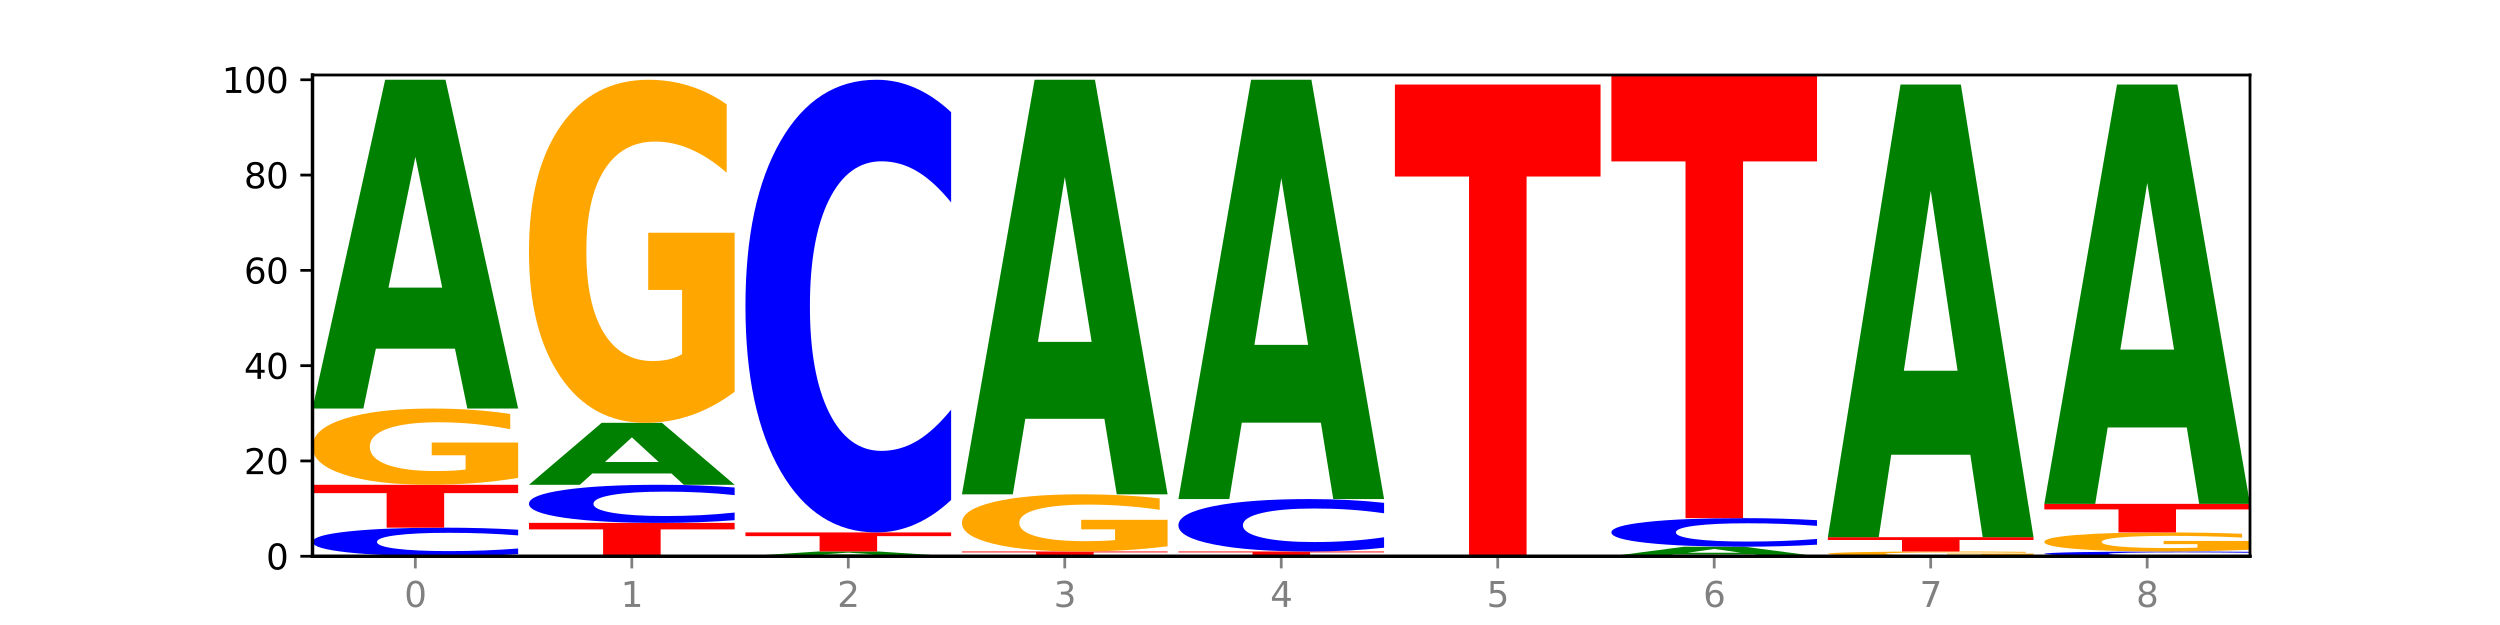
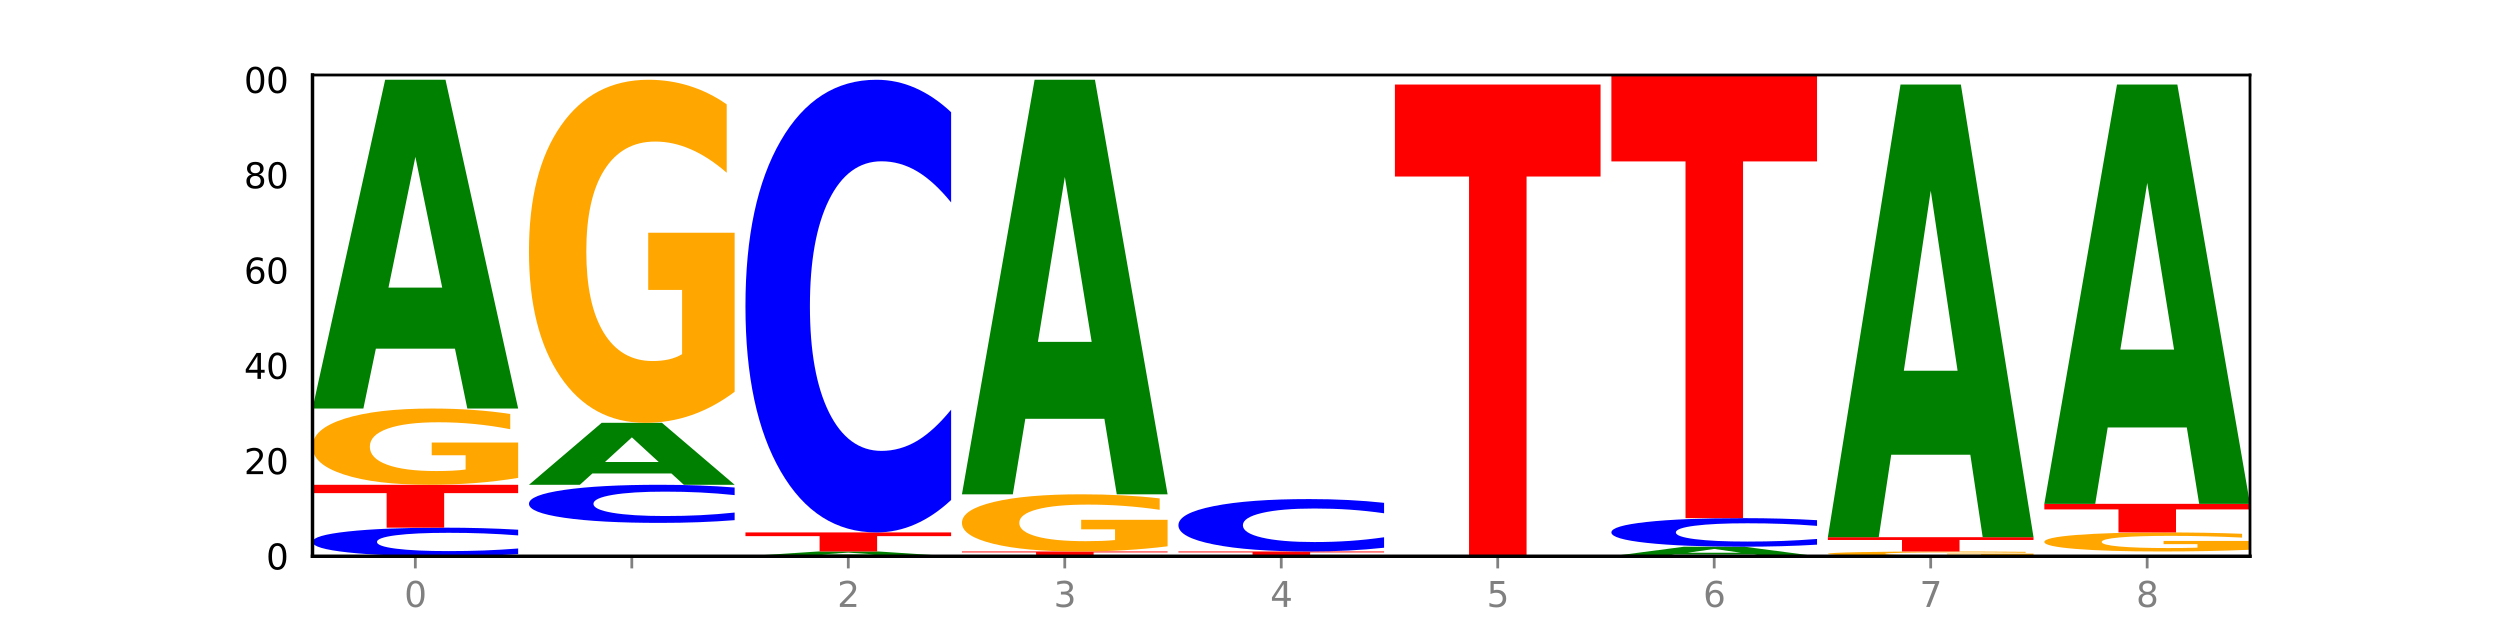
<svg xmlns="http://www.w3.org/2000/svg" xmlns:xlink="http://www.w3.org/1999/xlink" width="720pt" height="180pt" viewBox="0 0 720 180" version="1.1">
  <defs>
    <style type="text/css">*{stroke-linejoin: round; stroke-linecap: butt}</style>
  </defs>
  <g id="figure_1">
    <g id="patch_1">
      <path d="M 0 180  L 720 180  L 720 0  L 0 0  z " style="fill: #ffffff" />
    </g>
    <g id="axes_1">
      <g id="patch_2">
        <path d="M 90 160.2  L 648 160.2  L 648 21.6  L 90 21.6  z " style="fill: #ffffff" />
      </g>
      <g id="line2d_1">
        <path d="M 90 160.2  L 648 160.2  " clip-path="url(#pbd71dc0561)" style="fill: none; stroke: #000000; stroke-width: 0.5; stroke-linecap: square" />
      </g>
      <g id="patch_3">
        <path d="M 149.229 159.61  Q 144.275 159.902 138.917 160.05  Q 133.56 160.2 127.725 160.2  Q 110.325 160.2 100.163 159.091  Q 90 157.982 90 156.086  Q 90 154.183 100.163 153.075  Q 110.325 151.966 127.725 151.966  Q 133.56 151.966 138.917 152.116  Q 144.275 152.264 149.229 152.557  L 149.229 154.198  Q 144.23 153.81 139.38 153.63  Q 134.53 153.449 129.173 153.449  Q 119.562 153.449 114.056 154.152  Q 108.564 154.853 108.564 156.086  Q 108.564 157.314 114.056 158.016  Q 119.562 158.717 129.173 158.717  Q 134.53 158.717 139.38 158.537  Q 144.23 158.355 149.229 157.967  L 149.229 159.61  z " clip-path="url(#pbd71dc0561)" style="fill: #0000ff" />
      </g>
      <g id="patch_4">
        <path d="M 90 139.616  L 149.229 139.616  L 149.229 142.025  L 127.92 142.025  L 127.92 151.966  L 111.35 151.966  L 111.35 142.025  L 90 142.025  L 90 139.616  z " clip-path="url(#pbd71dc0561)" style="fill: #ff0000" />
      </g>
      <g id="patch_5">
        <path d="M 149.229 137.629  Q 143.256 138.623 136.831 139.121  Q 130.406 139.616 123.557 139.616  Q 108.079 139.616 99.04 136.659  Q 90 133.702 90 128.644  Q 90 123.528 99.199 120.594  Q 108.411 117.659 124.433 117.659  Q 130.605 117.659 136.26 118.059  Q 141.928 118.453 146.946 119.233  L 146.946 123.61  Q 141.769 122.608 136.645 122.113  Q 131.521 121.614 126.371 121.614  Q 116.84 121.614 111.677 123.438  Q 106.513 125.256 106.513 128.644  Q 106.513 132.001 111.491 133.833  Q 116.469 135.661 125.628 135.661  Q 128.123 135.661 130.26 135.557  Q 132.397 135.448 134.097 135.221  L 134.097 131.112  L 124.34 131.112  L 124.34 127.452  L 149.229 127.452  L 149.229 137.629  z " clip-path="url(#pbd71dc0561)" style="fill: #ffa600" />
      </g>
      <g id="patch_6">
        <path d="M 131.028 100.41  L 108.249 100.41  L 104.653 117.659  L 90 117.659  L 110.926 22.972  L 128.303 22.972  L 149.229 117.659  L 134.588 117.659  L 131.028 100.41  z M 111.882 82.837  L 127.359 82.837  L 119.633 45.173  L 111.882 82.837  z " clip-path="url(#pbd71dc0561)" style="fill: #008000" />
      </g>
      <g id="patch_7">
-         <path d="M 152.346 150.594  L 211.575 150.594  L 211.575 152.467  L 190.267 152.467  L 190.267 160.2  L 173.696 160.2  L 173.696 152.467  L 152.346 152.467  L 152.346 150.594  z " clip-path="url(#pbd71dc0561)" style="fill: #ff0000" />
-       </g>
+         </g>
      <g id="patch_8">
        <path d="M 211.575 149.807  Q 206.621 150.197 201.264 150.394  Q 195.906 150.594 190.071 150.594  Q 172.671 150.594 162.509 149.115  Q 152.346 147.637 152.346 145.108  Q 152.346 142.571 162.509 141.094  Q 172.671 139.616 190.071 139.616  Q 195.906 139.616 201.264 139.815  Q 206.621 140.013 211.575 140.403  L 211.575 142.591  Q 206.576 142.074 201.726 141.834  Q 196.876 141.593 191.519 141.593  Q 181.909 141.593 176.402 142.53  Q 170.91 143.464 170.91 145.108  Q 170.91 146.746 176.402 147.682  Q 181.909 148.617 191.519 148.617  Q 196.876 148.617 201.726 148.376  Q 206.576 148.134 211.575 147.616  L 211.575 149.807  z " clip-path="url(#pbd71dc0561)" style="fill: #0000ff" />
      </g>
      <g id="patch_9">
        <path d="M 193.374 136.366  L 170.596 136.366  L 166.999 139.616  L 152.346 139.616  L 173.272 121.776  L 190.65 121.776  L 211.575 139.616  L 196.935 139.616  L 193.374 136.366  z M 174.229 133.055  L 189.705 133.055  L 181.979 125.959  L 174.229 133.055  z " clip-path="url(#pbd71dc0561)" style="fill: #008000" />
      </g>
      <g id="patch_10">
        <path d="M 211.575 112.837  Q 205.602 117.306 199.177 119.552  Q 192.753 121.776 185.903 121.776  Q 170.426 121.776 161.386 108.469  Q 152.346 95.162 152.346 72.405  Q 152.346 49.383 161.545 36.177  Q 170.758 22.972 186.779 22.972  Q 192.952 22.972 198.607 24.768  Q 204.275 26.544 209.292 30.054  L 209.292 49.75  Q 204.115 45.239 198.992 43.015  Q 193.868 40.77 188.717 40.77  Q 179.187 40.77 174.023 48.974  Q 168.859 57.159 168.859 72.405  Q 168.859 87.508 173.837 95.754  Q 178.815 103.979 187.974 103.979  Q 190.47 103.979 192.607 103.509  Q 194.744 103.02 196.443 101.999  L 196.443 83.508  L 186.686 83.508  L 186.686 67.037  L 211.575 67.037  L 211.575 112.837  z " clip-path="url(#pbd71dc0561)" style="fill: #ffa600" />
      </g>
      <g id="patch_11">
        <path d="M 255.721 159.95  L 232.942 159.95  L 229.346 160.2  L 214.693 160.2  L 235.618 158.828  L 252.996 158.828  L 273.922 160.2  L 259.281 160.2  L 255.721 159.95  z M 236.575 159.695  L 252.051 159.695  L 244.325 159.149  L 236.575 159.695  z " clip-path="url(#pbd71dc0561)" style="fill: #008000" />
      </g>
      <g id="patch_12">
        <path d="M 214.693 153.339  L 273.922 153.339  L 273.922 154.409  L 252.613 154.409  L 252.613 158.828  L 236.043 158.828  L 236.043 154.409  L 214.693 154.409  L 214.693 153.339  z " clip-path="url(#pbd71dc0561)" style="fill: #ff0000" />
      </g>
      <g id="patch_13">
        <path d="M 273.922 143.994  Q 268.967 148.626 263.61 150.969  Q 258.253 153.339 252.418 153.339  Q 235.018 153.339 224.855 135.78  Q 214.693 118.222 214.693 88.196  Q 214.693 58.062 224.855 40.53  Q 235.018 22.972 252.418 22.972  Q 258.253 22.972 263.61 25.342  Q 268.967 27.685 273.922 32.317  L 273.922 58.304  Q 268.923 52.164 264.073 49.309  Q 259.223 46.455 253.865 46.455  Q 244.255 46.455 238.748 57.577  Q 233.257 68.672 233.257 88.196  Q 233.257 107.639 238.748 118.761  Q 244.255 129.856 253.865 129.856  Q 259.223 129.856 264.073 127.001  Q 268.923 124.12 273.922 117.98  L 273.922 143.994  z " clip-path="url(#pbd71dc0561)" style="fill: #0000ff" />
      </g>
      <g id="patch_14">
        <path d="M 277.039 158.828  L 336.268 158.828  L 336.268 159.095  L 314.959 159.095  L 314.959 160.2  L 298.389 160.2  L 298.389 159.095  L 277.039 159.095  L 277.039 158.828  z " clip-path="url(#pbd71dc0561)" style="fill: #ff0000" />
      </g>
      <g id="patch_15">
        <path d="M 336.268 157.338  Q 330.295 158.083 323.87 158.457  Q 317.445 158.828 310.596 158.828  Q 295.118 158.828 286.079 156.61  Q 277.039 154.392 277.039 150.599  Q 277.039 146.762 286.238 144.561  Q 295.45 142.36 311.472 142.36  Q 317.645 142.36 323.299 142.66  Q 328.967 142.956 333.985 143.541  L 333.985 146.823  Q 328.808 146.072 323.684 145.701  Q 318.561 145.327 313.41 145.327  Q 303.879 145.327 298.716 146.694  Q 293.552 148.058 293.552 150.599  Q 293.552 153.116 298.53 154.491  Q 303.508 155.861 312.667 155.861  Q 315.162 155.861 317.299 155.783  Q 319.437 155.702 321.136 155.532  L 321.136 152.45  L 311.379 152.45  L 311.379 149.705  L 336.268 149.705  L 336.268 157.338  z " clip-path="url(#pbd71dc0561)" style="fill: #ffa600" />
      </g>
      <g id="patch_16">
        <path d="M 318.067 120.612  L 295.289 120.612  L 291.692 142.36  L 277.039 142.36  L 297.965 22.972  L 315.342 22.972  L 336.268 142.36  L 321.627 142.36  L 318.067 120.612  z M 298.922 98.453  L 314.398 98.453  L 306.672 50.964  L 298.922 98.453  z " clip-path="url(#pbd71dc0561)" style="fill: #008000" />
      </g>
      <g id="patch_17">
        <path d="M 339.385 158.828  L 398.615 158.828  L 398.615 159.095  L 377.306 159.095  L 377.306 160.2  L 360.735 160.2  L 360.735 159.095  L 339.385 159.095  L 339.385 158.828  z " clip-path="url(#pbd71dc0561)" style="fill: #ff0000" />
      </g>
      <g id="patch_18">
        <path d="M 398.615 157.746  Q 393.66 158.282 388.303 158.553  Q 382.945 158.828 377.111 158.828  Q 359.71 158.828 349.548 156.795  Q 339.385 154.762 339.385 151.285  Q 339.385 147.796 349.548 145.766  Q 359.71 143.733 377.111 143.733  Q 382.945 143.733 388.303 144.007  Q 393.66 144.278 398.615 144.815  L 398.615 147.824  Q 393.615 147.113 388.765 146.782  Q 383.915 146.452 378.558 146.452  Q 368.948 146.452 363.441 147.74  Q 357.95 149.024 357.95 151.285  Q 357.95 153.536 363.441 154.824  Q 368.948 156.109 378.558 156.109  Q 383.915 156.109 388.765 155.778  Q 393.615 155.445 398.615 154.734  L 398.615 157.746  z " clip-path="url(#pbd71dc0561)" style="fill: #0000ff" />
      </g>
      <g id="patch_19">
-         <path d="M 380.413 121.734  L 357.635 121.734  L 354.038 143.733  L 339.385 143.733  L 360.311 22.972  L 377.689 22.972  L 398.615 143.733  L 383.974 143.733  L 380.413 121.734  z M 361.268 99.321  L 376.744 99.321  L 369.018 51.286  L 361.268 99.321  z " clip-path="url(#pbd71dc0561)" style="fill: #008000" />
-       </g>
+         </g>
      <g id="patch_20">
        <path d="M 401.732 24.345  L 460.961 24.345  L 460.961 50.84  L 439.652 50.84  L 439.652 160.2  L 423.082 160.2  L 423.082 50.84  L 401.732 50.84  L 401.732 24.345  z " clip-path="url(#pbd71dc0561)" style="fill: #ff0000" />
      </g>
      <g id="patch_21">
        <path d="M 505.106 159.7  L 482.328 159.7  L 478.731 160.2  L 464.078 160.2  L 485.004 157.455  L 502.382 157.455  L 523.307 160.2  L 508.667 160.2  L 505.106 159.7  z M 485.961 159.191  L 501.437 159.191  L 493.711 158.099  L 485.961 159.191  z " clip-path="url(#pbd71dc0561)" style="fill: #008000" />
      </g>
      <g id="patch_22">
        <path d="M 523.307 156.865  Q 518.353 157.158 512.996 157.306  Q 507.638 157.455 501.803 157.455  Q 484.403 157.455 474.241 156.347  Q 464.078 155.238 464.078 153.341  Q 464.078 151.438 474.241 150.331  Q 484.403 149.222 501.803 149.222  Q 507.638 149.222 512.996 149.371  Q 518.353 149.519 523.307 149.812  L 523.307 151.453  Q 518.308 151.065 513.458 150.885  Q 508.608 150.705 503.251 150.705  Q 493.641 150.705 488.134 151.407  Q 482.642 152.108 482.642 153.341  Q 482.642 154.569 488.134 155.272  Q 493.641 155.972 503.251 155.972  Q 508.608 155.972 513.458 155.792  Q 518.308 155.61 523.307 155.222  L 523.307 156.865  z " clip-path="url(#pbd71dc0561)" style="fill: #0000ff" />
      </g>
      <g id="patch_23">
        <path d="M 464.078 21.6  L 523.307 21.6  L 523.307 46.49  L 501.999 46.49  L 501.999 149.222  L 485.428 149.222  L 485.428 46.49  L 464.078 46.49  L 464.078 21.6  z " clip-path="url(#pbd71dc0561)" style="fill: #ff0000" />
      </g>
      <g id="patch_24">
        <path d="M 585.654 160.076  Q 579.68 160.138 573.256 160.169  Q 566.831 160.2 559.982 160.2  Q 544.504 160.2 535.464 160.015  Q 526.425 159.83 526.425 159.514  Q 526.425 159.195 535.624 159.011  Q 544.836 158.828 560.858 158.828  Q 567.03 158.828 572.685 158.853  Q 578.353 158.877 583.37 158.926  L 583.37 159.2  Q 578.194 159.137 573.07 159.106  Q 567.946 159.075 562.796 159.075  Q 553.265 159.075 548.101 159.189  Q 542.938 159.303 542.938 159.514  Q 542.938 159.724 547.915 159.839  Q 552.893 159.953 562.052 159.953  Q 564.548 159.953 566.685 159.946  Q 568.822 159.939 570.521 159.925  L 570.521 159.668  L 560.765 159.668  L 560.765 159.44  L 585.654 159.44  L 585.654 160.076  z " clip-path="url(#pbd71dc0561)" style="fill: #ffa600" />
      </g>
      <g id="patch_25">
        <path d="M 526.425 154.711  L 585.654 154.711  L 585.654 155.514  L 564.345 155.514  L 564.345 158.828  L 547.775 158.828  L 547.775 155.514  L 526.425 155.514  L 526.425 154.711  z " clip-path="url(#pbd71dc0561)" style="fill: #ff0000" />
      </g>
      <g id="patch_26">
        <path d="M 567.453 130.962  L 544.674 130.962  L 541.077 154.711  L 526.425 154.711  L 547.35 24.345  L 564.728 24.345  L 585.654 154.711  L 571.013 154.711  L 567.453 130.962  z M 548.307 106.766  L 563.783 106.766  L 556.057 54.911  L 548.307 106.766  z " clip-path="url(#pbd71dc0561)" style="fill: #008000" />
      </g>
      <g id="patch_27">
-         <path d="M 648 160.102  Q 643.046 160.15 637.688 160.175  Q 632.331 160.2 626.496 160.2  Q 609.096 160.2 598.933 160.015  Q 588.771 159.83 588.771 159.514  Q 588.771 159.197 598.933 159.013  Q 609.096 158.828 626.496 158.828  Q 632.331 158.828 637.688 158.853  Q 643.046 158.877 648 158.926  L 648 159.2  Q 643.001 159.135 638.151 159.105  Q 633.301 159.075 627.944 159.075  Q 618.333 159.075 612.827 159.192  Q 607.335 159.309 607.335 159.514  Q 607.335 159.719 612.827 159.836  Q 618.333 159.953 627.944 159.953  Q 633.301 159.953 638.151 159.923  Q 643.001 159.892 648 159.828  L 648 160.102  z " clip-path="url(#pbd71dc0561)" style="fill: #0000ff" />
-       </g>
+         </g>
      <g id="patch_28">
        <path d="M 648 158.331  Q 642.027 158.579 635.602 158.704  Q 629.177 158.828 622.328 158.828  Q 606.85 158.828 597.811 158.088  Q 588.771 157.349 588.771 156.085  Q 588.771 154.806 597.97 154.072  Q 607.182 153.339 623.204 153.339  Q 629.376 153.339 635.031 153.438  Q 640.699 153.537 645.717 153.732  L 645.717 154.826  Q 640.54 154.576 635.416 154.452  Q 630.292 154.327 625.142 154.327  Q 615.611 154.327 610.448 154.783  Q 605.284 155.238 605.284 156.085  Q 605.284 156.924 610.262 157.382  Q 615.24 157.839 624.399 157.839  Q 626.894 157.839 629.031 157.813  Q 631.168 157.786 632.868 157.729  L 632.868 156.702  L 623.111 156.702  L 623.111 155.787  L 648 155.787  L 648 158.331  z " clip-path="url(#pbd71dc0561)" style="fill: #ffa600" />
      </g>
      <g id="patch_29">
        <path d="M 588.771 145.105  L 648 145.105  L 648 146.711  L 626.691 146.711  L 626.691 153.339  L 610.121 153.339  L 610.121 146.711  L 588.771 146.711  L 588.771 145.105  z " clip-path="url(#pbd71dc0561)" style="fill: #ff0000" />
      </g>
      <g id="patch_30">
        <path d="M 629.799 123.106  L 607.02 123.106  L 603.424 145.105  L 588.771 145.105  L 609.697 24.345  L 627.074 24.345  L 648 145.105  L 633.359 145.105  L 629.799 123.106  z M 610.653 100.693  L 626.13 100.693  L 618.404 52.658  L 610.653 100.693  z " clip-path="url(#pbd71dc0561)" style="fill: #008000" />
      </g>
      <g id="matplotlib.axis_1">
        <g id="xtick_1">
          <g id="line2d_2">
            <defs>
              <path id="m4ebd86eeed" d="M 0 0  L 0 3.5  " style="stroke: #808080; stroke-width: 0.8" />
            </defs>
            <g>
              <use xlink:href="#m4ebd86eeed" x="119.615" y="160.2" style="fill: #808080; stroke: #808080; stroke-width: 0.8" />
            </g>
          </g>
          <g id="text_1">
            <g style="fill: #808080" transform="translate(116.433 174.798) scale(0.1 -0.1)">
              <defs>
                <path id="DejaVuSans-30" d="M 2034 4250  Q 1547 4250 1301 3770  Q 1056 3291 1056 2328  Q 1056 1369 1301 889  Q 1547 409 2034 409  Q 2525 409 2770 889  Q 3016 1369 3016 2328  Q 3016 3291 2770 3770  Q 2525 4250 2034 4250  z M 2034 4750  Q 2819 4750 3233 4129  Q 3647 3509 3647 2328  Q 3647 1150 3233 529  Q 2819 -91 2034 -91  Q 1250 -91 836 529  Q 422 1150 422 2328  Q 422 3509 836 4129  Q 1250 4750 2034 4750  z " transform="scale(0.016)" />
              </defs>
              <use xlink:href="#DejaVuSans-30" />
            </g>
          </g>
        </g>
        <g id="xtick_2">
          <g id="line2d_3">
            <g>
              <use xlink:href="#m4ebd86eeed" x="181.961" y="160.2" style="fill: #808080; stroke: #808080; stroke-width: 0.8" />
            </g>
          </g>
          <g id="text_2">
            <g style="fill: #808080" transform="translate(178.78 174.798) scale(0.1 -0.1)">
              <defs>
-                 <path id="DejaVuSans-31" d="M 794 531  L 1825 531  L 1825 4091  L 703 3866  L 703 4441  L 1819 4666  L 2450 4666  L 2450 531  L 3481 531  L 3481 0  L 794 0  L 794 531  z " transform="scale(0.016)" />
-               </defs>
+                 </defs>
              <use xlink:href="#DejaVuSans-31" />
            </g>
          </g>
        </g>
        <g id="xtick_3">
          <g id="line2d_4">
            <g>
              <use xlink:href="#m4ebd86eeed" x="244.307" y="160.2" style="fill: #808080; stroke: #808080; stroke-width: 0.8" />
            </g>
          </g>
          <g id="text_3">
            <g style="fill: #808080" transform="translate(241.126 174.798) scale(0.1 -0.1)">
              <defs>
                <path id="DejaVuSans-32" d="M 1228 531  L 3431 531  L 3431 0  L 469 0  L 469 531  Q 828 903 1448 1529  Q 2069 2156 2228 2338  Q 2531 2678 2651 2914  Q 2772 3150 2772 3378  Q 2772 3750 2511 3984  Q 2250 4219 1831 4219  Q 1534 4219 1204 4116  Q 875 4013 500 3803  L 500 4441  Q 881 4594 1212 4672  Q 1544 4750 1819 4750  Q 2544 4750 2975 4387  Q 3406 4025 3406 3419  Q 3406 3131 3298 2873  Q 3191 2616 2906 2266  Q 2828 2175 2409 1742  Q 1991 1309 1228 531  z " transform="scale(0.016)" />
              </defs>
              <use xlink:href="#DejaVuSans-32" />
            </g>
          </g>
        </g>
        <g id="xtick_4">
          <g id="line2d_5">
            <g>
              <use xlink:href="#m4ebd86eeed" x="306.654" y="160.2" style="fill: #808080; stroke: #808080; stroke-width: 0.8" />
            </g>
          </g>
          <g id="text_4">
            <g style="fill: #808080" transform="translate(303.472 174.798) scale(0.1 -0.1)">
              <defs>
                <path id="DejaVuSans-33" d="M 2597 2516  Q 3050 2419 3304 2112  Q 3559 1806 3559 1356  Q 3559 666 3084 287  Q 2609 -91 1734 -91  Q 1441 -91 1130 -33  Q 819 25 488 141  L 488 750  Q 750 597 1062 519  Q 1375 441 1716 441  Q 2309 441 2620 675  Q 2931 909 2931 1356  Q 2931 1769 2642 2001  Q 2353 2234 1838 2234  L 1294 2234  L 1294 2753  L 1863 2753  Q 2328 2753 2575 2939  Q 2822 3125 2822 3475  Q 2822 3834 2567 4026  Q 2313 4219 1838 4219  Q 1578 4219 1281 4162  Q 984 4106 628 3988  L 628 4550  Q 988 4650 1302 4700  Q 1616 4750 1894 4750  Q 2613 4750 3031 4423  Q 3450 4097 3450 3541  Q 3450 3153 3228 2886  Q 3006 2619 2597 2516  z " transform="scale(0.016)" />
              </defs>
              <use xlink:href="#DejaVuSans-33" />
            </g>
          </g>
        </g>
        <g id="xtick_5">
          <g id="line2d_6">
            <g>
              <use xlink:href="#m4ebd86eeed" x="369" y="160.2" style="fill: #808080; stroke: #808080; stroke-width: 0.8" />
            </g>
          </g>
          <g id="text_5">
            <g style="fill: #808080" transform="translate(365.819 174.798) scale(0.1 -0.1)">
              <defs>
                <path id="DejaVuSans-34" d="M 2419 4116  L 825 1625  L 2419 1625  L 2419 4116  z M 2253 4666  L 3047 4666  L 3047 1625  L 3713 1625  L 3713 1100  L 3047 1100  L 3047 0  L 2419 0  L 2419 1100  L 313 1100  L 313 1709  L 2253 4666  z " transform="scale(0.016)" />
              </defs>
              <use xlink:href="#DejaVuSans-34" />
            </g>
          </g>
        </g>
        <g id="xtick_6">
          <g id="line2d_7">
            <g>
              <use xlink:href="#m4ebd86eeed" x="431.346" y="160.2" style="fill: #808080; stroke: #808080; stroke-width: 0.8" />
            </g>
          </g>
          <g id="text_6">
            <g style="fill: #808080" transform="translate(428.165 174.798) scale(0.1 -0.1)">
              <defs>
                <path id="DejaVuSans-35" d="M 691 4666  L 3169 4666  L 3169 4134  L 1269 4134  L 1269 2991  Q 1406 3038 1543 3061  Q 1681 3084 1819 3084  Q 2600 3084 3056 2656  Q 3513 2228 3513 1497  Q 3513 744 3044 326  Q 2575 -91 1722 -91  Q 1428 -91 1123 -41  Q 819 9 494 109  L 494 744  Q 775 591 1075 516  Q 1375 441 1709 441  Q 2250 441 2565 725  Q 2881 1009 2881 1497  Q 2881 1984 2565 2268  Q 2250 2553 1709 2553  Q 1456 2553 1204 2497  Q 953 2441 691 2322  L 691 4666  z " transform="scale(0.016)" />
              </defs>
              <use xlink:href="#DejaVuSans-35" />
            </g>
          </g>
        </g>
        <g id="xtick_7">
          <g id="line2d_8">
            <g>
              <use xlink:href="#m4ebd86eeed" x="493.693" y="160.2" style="fill: #808080; stroke: #808080; stroke-width: 0.8" />
            </g>
          </g>
          <g id="text_7">
            <g style="fill: #808080" transform="translate(490.511 174.798) scale(0.1 -0.1)">
              <defs>
                <path id="DejaVuSans-36" d="M 2113 2584  Q 1688 2584 1439 2293  Q 1191 2003 1191 1497  Q 1191 994 1439 701  Q 1688 409 2113 409  Q 2538 409 2786 701  Q 3034 994 3034 1497  Q 3034 2003 2786 2293  Q 2538 2584 2113 2584  z M 3366 4563  L 3366 3988  Q 3128 4100 2886 4159  Q 2644 4219 2406 4219  Q 1781 4219 1451 3797  Q 1122 3375 1075 2522  Q 1259 2794 1537 2939  Q 1816 3084 2150 3084  Q 2853 3084 3261 2657  Q 3669 2231 3669 1497  Q 3669 778 3244 343  Q 2819 -91 2113 -91  Q 1303 -91 875 529  Q 447 1150 447 2328  Q 447 3434 972 4092  Q 1497 4750 2381 4750  Q 2619 4750 2861 4703  Q 3103 4656 3366 4563  z " transform="scale(0.016)" />
              </defs>
              <use xlink:href="#DejaVuSans-36" />
            </g>
          </g>
        </g>
        <g id="xtick_8">
          <g id="line2d_9">
            <g>
              <use xlink:href="#m4ebd86eeed" x="556.039" y="160.2" style="fill: #808080; stroke: #808080; stroke-width: 0.8" />
            </g>
          </g>
          <g id="text_8">
            <g style="fill: #808080" transform="translate(552.858 174.798) scale(0.1 -0.1)">
              <defs>
                <path id="DejaVuSans-37" d="M 525 4666  L 3525 4666  L 3525 4397  L 1831 0  L 1172 0  L 2766 4134  L 525 4134  L 525 4666  z " transform="scale(0.016)" />
              </defs>
              <use xlink:href="#DejaVuSans-37" />
            </g>
          </g>
        </g>
        <g id="xtick_9">
          <g id="line2d_10">
            <g>
              <use xlink:href="#m4ebd86eeed" x="618.385" y="160.2" style="fill: #808080; stroke: #808080; stroke-width: 0.8" />
            </g>
          </g>
          <g id="text_9">
            <g style="fill: #808080" transform="translate(615.204 174.798) scale(0.1 -0.1)">
              <defs>
                <path id="DejaVuSans-38" d="M 2034 2216  Q 1584 2216 1326 1975  Q 1069 1734 1069 1313  Q 1069 891 1326 650  Q 1584 409 2034 409  Q 2484 409 2743 651  Q 3003 894 3003 1313  Q 3003 1734 2745 1975  Q 2488 2216 2034 2216  z M 1403 2484  Q 997 2584 770 2862  Q 544 3141 544 3541  Q 544 4100 942 4425  Q 1341 4750 2034 4750  Q 2731 4750 3128 4425  Q 3525 4100 3525 3541  Q 3525 3141 3298 2862  Q 3072 2584 2669 2484  Q 3125 2378 3379 2068  Q 3634 1759 3634 1313  Q 3634 634 3220 271  Q 2806 -91 2034 -91  Q 1263 -91 848 271  Q 434 634 434 1313  Q 434 1759 690 2068  Q 947 2378 1403 2484  z M 1172 3481  Q 1172 3119 1398 2916  Q 1625 2713 2034 2713  Q 2441 2713 2670 2916  Q 2900 3119 2900 3481  Q 2900 3844 2670 4047  Q 2441 4250 2034 4250  Q 1625 4250 1398 4047  Q 1172 3844 1172 3481  z " transform="scale(0.016)" />
              </defs>
              <use xlink:href="#DejaVuSans-38" />
            </g>
          </g>
        </g>
      </g>
      <g id="matplotlib.axis_2">
        <g id="ytick_1">
          <g id="line2d_11">
            <defs>
-               <path id="m4b07ad8482" d="M 0 0  L -3.5 0  " style="stroke: #000000; stroke-width: 0.8" />
-             </defs>
+               </defs>
            <g>
              <use xlink:href="#m4b07ad8482" x="90" y="160.2" style="stroke: #000000; stroke-width: 0.8" />
            </g>
          </g>
          <g id="text_10">
            <g transform="translate(76.638 163.999) scale(0.1 -0.1)">
              <use xlink:href="#DejaVuSans-30" />
            </g>
          </g>
        </g>
        <g id="ytick_2">
          <g id="line2d_12">
            <g>
              <use xlink:href="#m4b07ad8482" x="90" y="132.754" style="stroke: #000000; stroke-width: 0.8" />
            </g>
          </g>
          <g id="text_11">
            <g transform="translate(70.275 136.554) scale(0.1 -0.1)">
              <use xlink:href="#DejaVuSans-32" />
              <use xlink:href="#DejaVuSans-30" x="63.623" />
            </g>
          </g>
        </g>
        <g id="ytick_3">
          <g id="line2d_13">
            <g>
              <use xlink:href="#m4b07ad8482" x="90" y="105.309" style="stroke: #000000; stroke-width: 0.8" />
            </g>
          </g>
          <g id="text_12">
            <g transform="translate(70.275 109.108) scale(0.1 -0.1)">
              <use xlink:href="#DejaVuSans-34" />
              <use xlink:href="#DejaVuSans-30" x="63.623" />
            </g>
          </g>
        </g>
        <g id="ytick_4">
          <g id="line2d_14">
            <g>
              <use xlink:href="#m4b07ad8482" x="90" y="77.863" style="stroke: #000000; stroke-width: 0.8" />
            </g>
          </g>
          <g id="text_13">
            <g transform="translate(70.275 81.663) scale(0.1 -0.1)">
              <use xlink:href="#DejaVuSans-36" />
              <use xlink:href="#DejaVuSans-30" x="63.623" />
            </g>
          </g>
        </g>
        <g id="ytick_5">
          <g id="line2d_15">
            <g>
              <use xlink:href="#m4b07ad8482" x="90" y="50.418" style="stroke: #000000; stroke-width: 0.8" />
            </g>
          </g>
          <g id="text_14">
            <g transform="translate(70.275 54.217) scale(0.1 -0.1)">
              <use xlink:href="#DejaVuSans-38" />
              <use xlink:href="#DejaVuSans-30" x="63.623" />
            </g>
          </g>
        </g>
        <g id="ytick_6">
          <g id="line2d_16">
            <g>
              <use xlink:href="#m4b07ad8482" x="90" y="22.972" style="stroke: #000000; stroke-width: 0.8" />
            </g>
          </g>
          <g id="text_15">
            <g transform="translate(63.913 26.771) scale(0.1 -0.1)">
              <use xlink:href="#DejaVuSans-31" />
              <use xlink:href="#DejaVuSans-30" x="63.623" />
              <use xlink:href="#DejaVuSans-30" x="127.246" />
            </g>
          </g>
        </g>
      </g>
      <g id="patch_31">
        <path d="M 90 160.2  L 90 21.6  " style="fill: none; stroke: #000000; stroke-linejoin: miter; stroke-linecap: square" />
      </g>
      <g id="patch_32">
        <path d="M 648 160.2  L 648 21.6  " style="fill: none; stroke: #000000; stroke-width: 0.8; stroke-linejoin: miter; stroke-linecap: square" />
      </g>
      <g id="patch_33">
        <path d="M 90 160.2  L 648 160.2  " style="fill: none; stroke: #000000; stroke-linejoin: miter; stroke-linecap: square" />
      </g>
      <g id="patch_34">
        <path d="M 90 21.6  L 648 21.6  " style="fill: none; stroke: #000000; stroke-width: 0.8; stroke-linejoin: miter; stroke-linecap: square" />
      </g>
    </g>
  </g>
  <defs>
    <clipPath id="pbd71dc0561">
      <rect x="90" y="21.6" width="558" height="138.6" />
    </clipPath>
  </defs>
</svg>